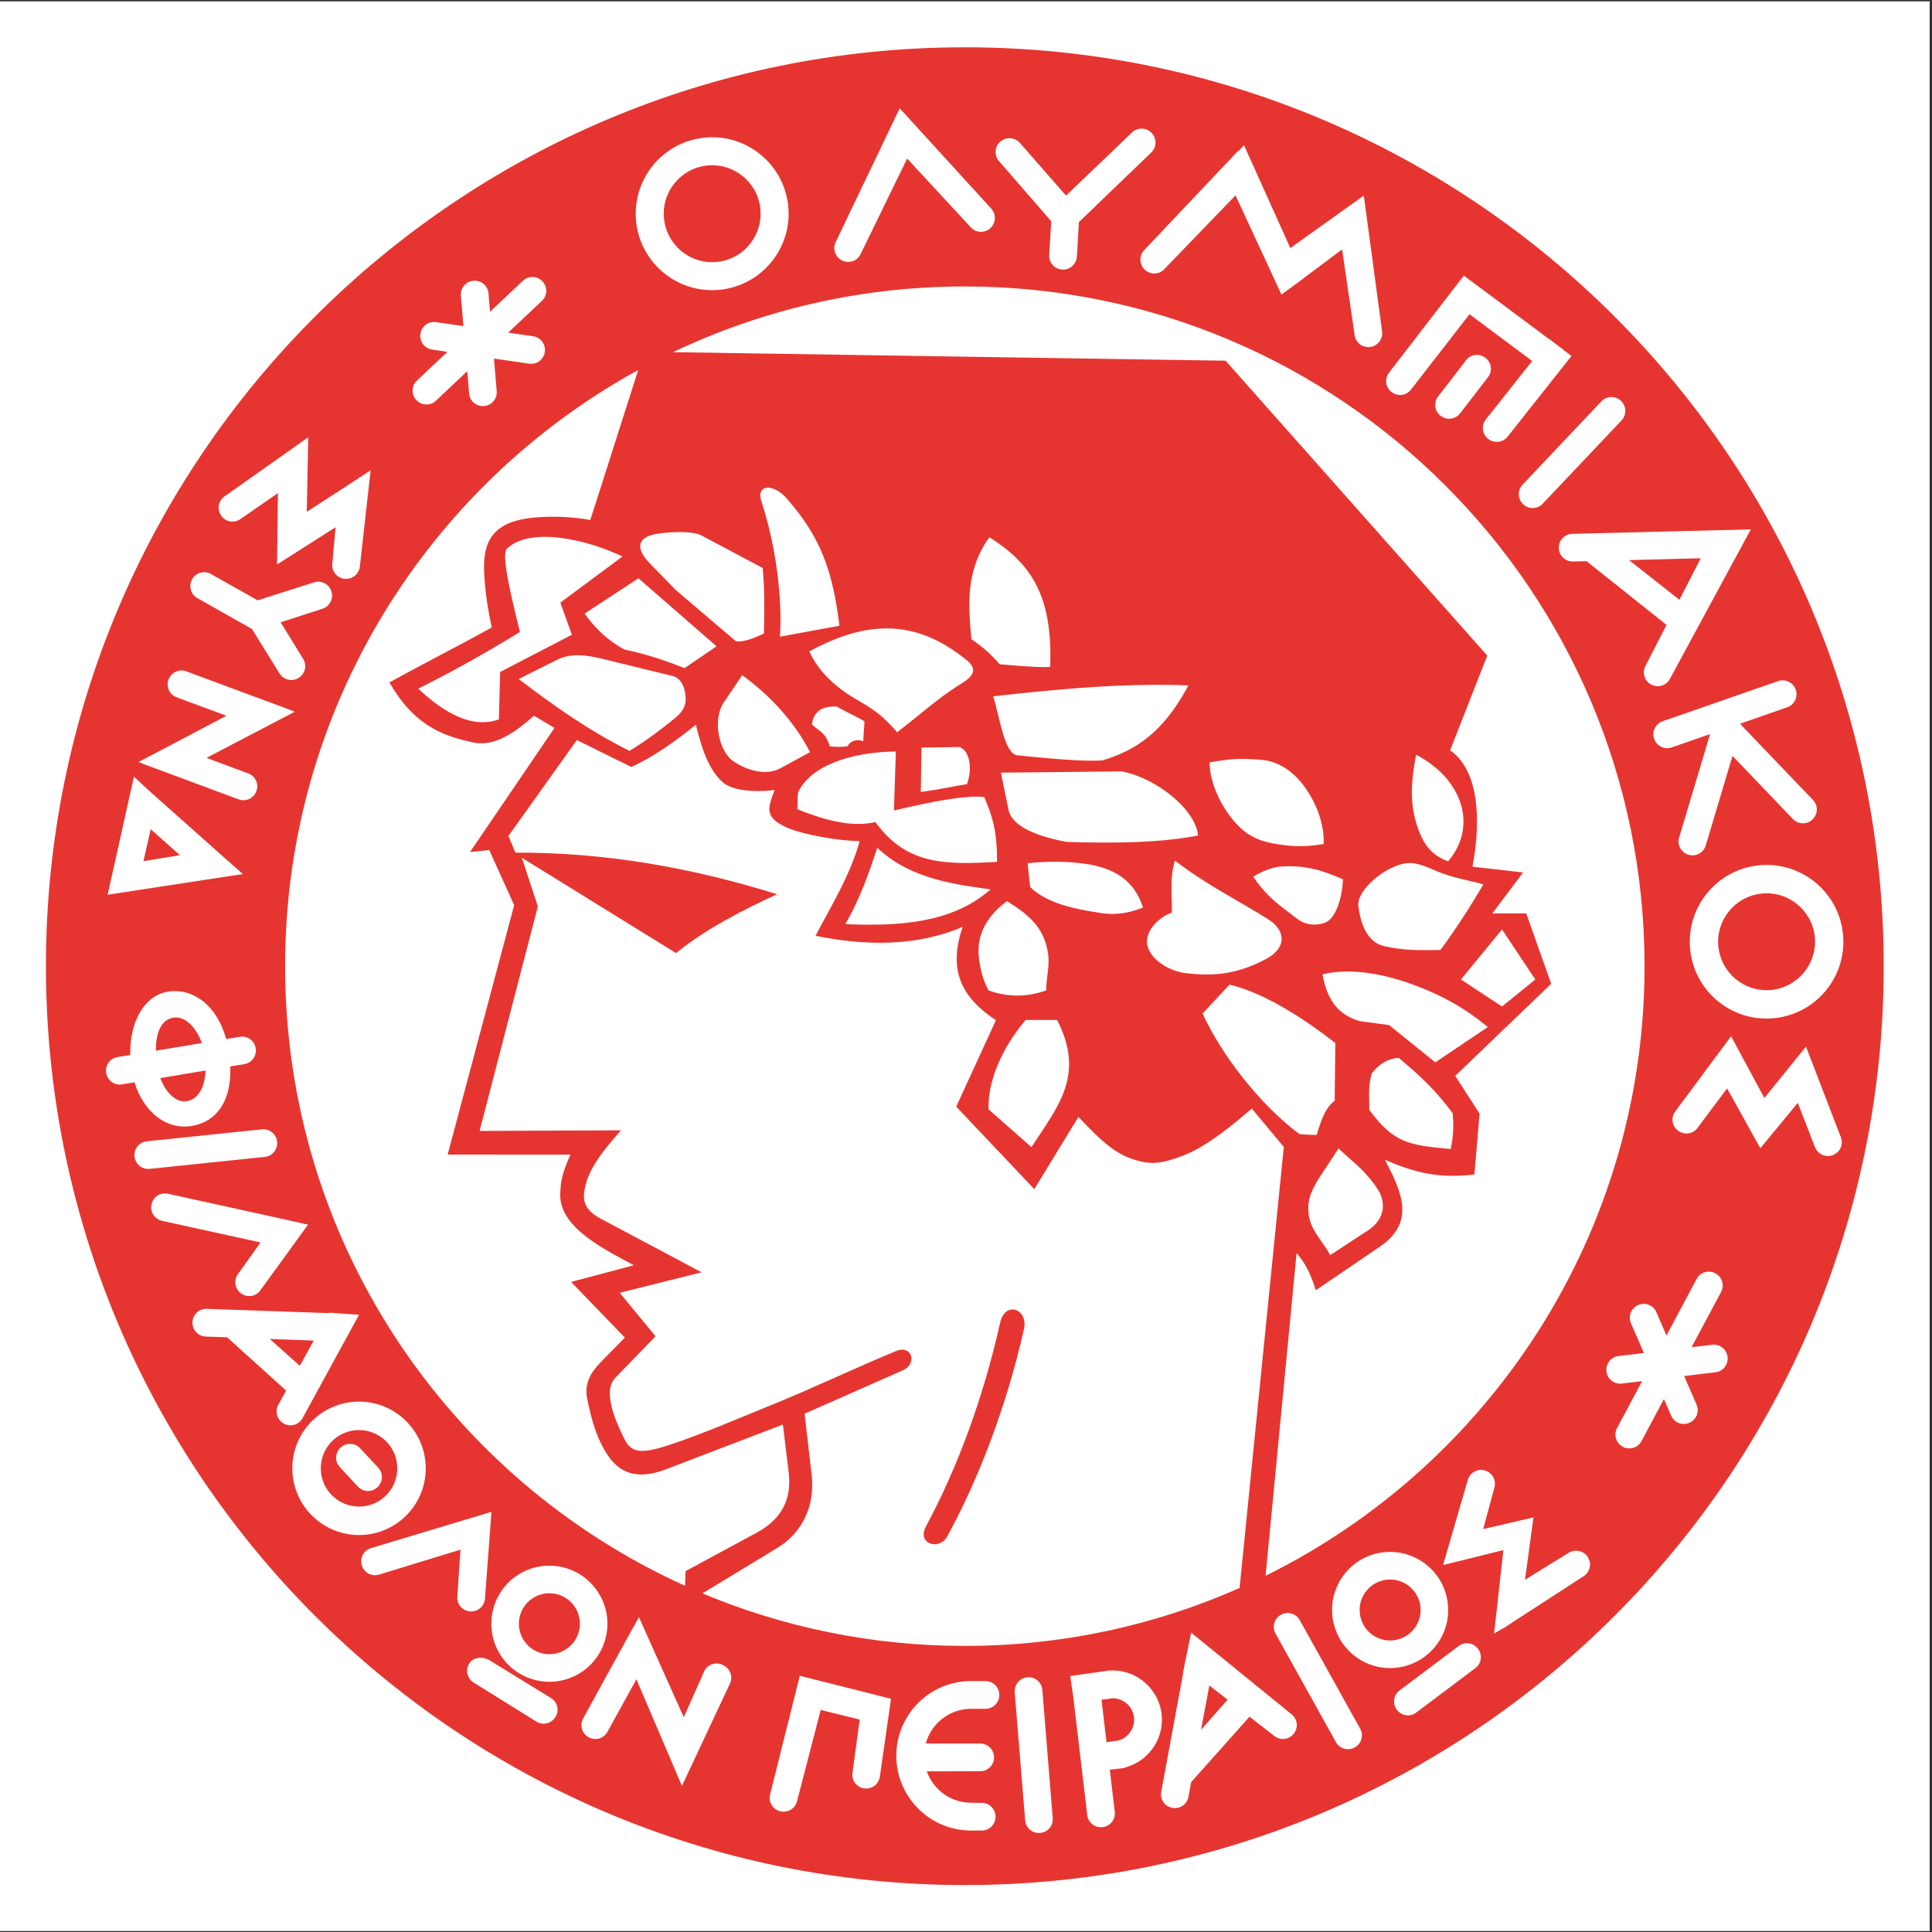
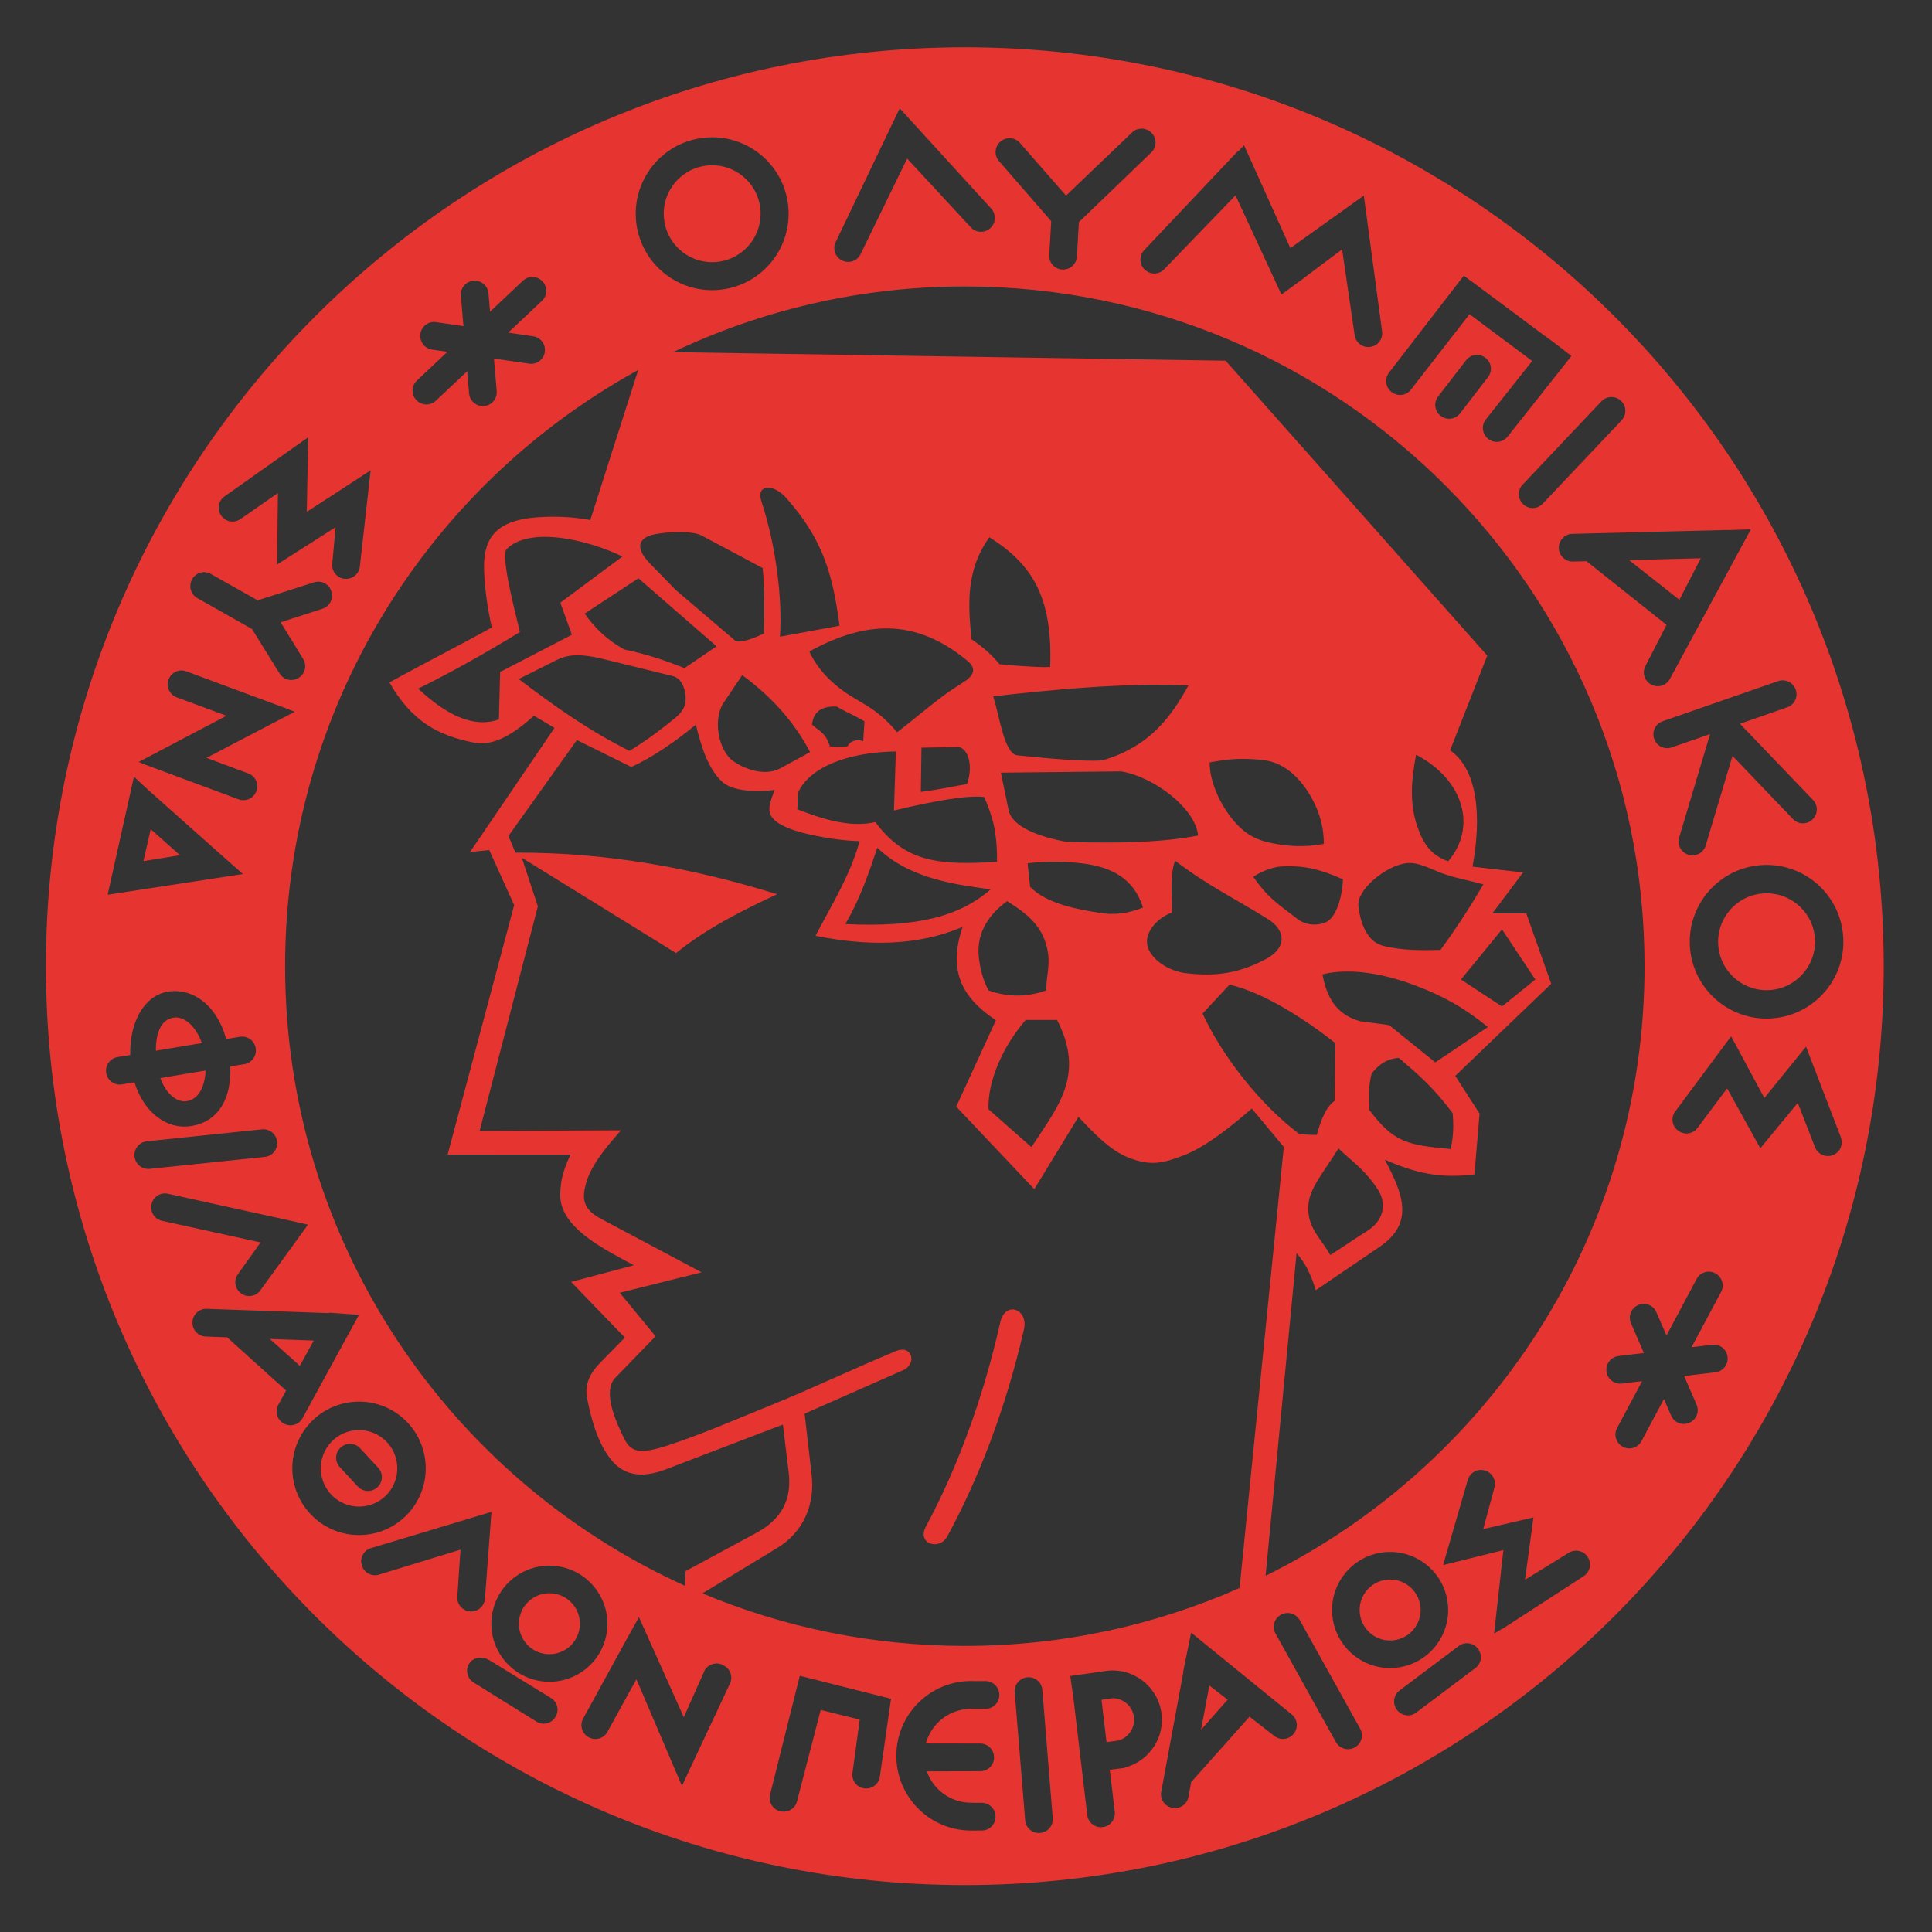
<svg xmlns="http://www.w3.org/2000/svg" width="596pt" height="596pt" viewBox="0 0 596 596" version="1.1">
  <rect x="0" y="0" width="596" height="596" fill="#333333" stroke="none" />
  <g id="surface1">
-     <path style=" stroke:none;fill-rule:evenodd;fill:rgb(100%,100%,100%);fill-opacity:1;" d="M 0 0.418 L 595.277 0.418 L 595.277 595.691 L 0 595.691 L 0 0.418 " />
    <path style=" stroke:none;fill-rule:evenodd;fill:rgb(90.199%,20.799%,18.799%);fill-opacity:1;" d="M 297.637 14.59 C 454.164 14.59 581.102 141.527 581.102 298.055 C 581.102 454.582 454.164 581.52 297.637 581.52 C 141.109 581.52 14.172 454.582 14.172 298.055 C 14.172 141.527 141.109 14.59 297.637 14.59 Z M 167.301 86.754 L 167.359 86.82 C 168.961 88.504 168.895 91.191 167.207 92.789 L 156.773 102.613 L 164.477 103.738 C 166.773 104.062 168.402 106.219 168.066 108.516 L 168.066 108.594 C 167.73 110.902 165.598 112.523 163.277 112.191 L 152.383 110.621 L 153.227 120.656 C 153.426 122.977 151.711 125.047 149.387 125.25 L 149.312 125.254 C 146.988 125.465 144.926 123.73 144.715 121.414 L 144.133 114.523 L 134.473 123.621 C 132.785 125.227 130.094 125.156 128.488 123.469 L 128.434 123.406 C 126.824 121.719 126.898 119.027 128.586 117.43 L 138.027 108.531 L 133.285 107.84 C 130.98 107.504 129.371 105.359 129.688 103.055 L 129.691 102.973 C 130.023 100.672 132.164 99.043 134.48 99.371 L 142.969 100.609 L 142.176 91.211 C 141.969 88.895 143.688 86.824 146.012 86.621 L 146.105 86.617 C 148.418 86.402 150.48 88.137 150.688 90.457 L 151.168 96.164 L 161.324 86.602 C 163.004 85 165.703 85.066 167.301 86.754 Z M 529.043 392.746 L 529.117 392.777 C 531.191 393.836 532.031 396.395 530.98 398.473 L 521.832 415.605 L 528.18 414.844 C 530.492 414.547 532.617 416.191 532.922 418.504 L 532.926 418.582 C 533.227 420.891 531.586 423.027 529.273 423.328 L 519.535 424.488 L 523.344 433.246 C 524.312 435.363 523.379 437.879 521.266 438.852 L 521.188 438.887 C 519.074 439.871 516.547 438.93 515.578 436.816 L 513.305 431.594 L 506.418 444.496 C 505.371 446.574 502.812 447.414 500.742 446.363 L 500.66 446.32 C 498.586 445.27 497.746 442.711 498.797 440.637 L 506.574 426.062 L 500.336 426.812 C 498.023 427.109 495.891 425.465 495.594 423.16 L 495.586 423.066 C 495.281 420.766 496.926 418.633 499.234 418.336 L 507.121 417.387 L 503.164 408.262 C 502.191 406.16 503.117 403.621 505.23 402.66 L 505.309 402.613 C 507.426 401.645 509.953 402.578 510.926 404.695 L 514.094 411.973 L 523.359 394.609 C 524.406 392.531 526.965 391.691 529.043 392.746 Z M 339.801 524.355 L 341.352 537.441 L 344.965 536.934 C 348.148 536.07 350.266 532.953 349.793 529.598 C 349.316 526.219 346.379 523.805 343.055 523.887 C 342.828 523.961 342.59 524.008 342.348 524.039 Z M 347.664 545.074 C 347.266 545.262 346.84 545.406 346.379 545.457 L 345.348 545.586 L 345.289 545.594 L 342.359 545.949 L 343.895 558.945 C 344.168 561.254 342.504 563.367 340.188 563.645 L 340.109 563.652 C 337.797 563.922 335.684 562.258 335.406 559.945 L 331.152 523.98 L 330.164 517.031 L 341.027 515.496 L 341.027 515.48 L 341.094 515.465 C 349.406 514.293 357.102 520.082 358.289 528.398 C 359.344 535.914 354.711 542.922 347.664 545.074 Z M 179.445 515.781 C 171.207 521.289 160.09 519.07 154.59 510.844 C 149.098 502.629 151.309 491.504 159.531 486 C 167.746 480.52 178.867 482.723 184.352 490.957 C 189.867 499.18 187.645 510.293 179.445 515.781 Z M 174.715 508.715 C 170.387 511.598 164.531 510.453 161.656 506.125 C 158.77 501.801 159.922 495.969 164.254 493.078 C 168.574 490.199 174.41 491.355 177.309 495.676 C 180.176 500.004 179.02 505.832 174.715 508.715 Z M 171.344 529.684 L 171.305 529.738 C 170.062 531.719 167.449 532.332 165.473 531.09 L 146.074 519.016 C 144.098 517.781 143.5 515.164 144.727 513.195 L 144.789 513.117 C 146.023 511.133 149.035 510.945 151.016 512.168 L 170.012 523.848 C 171.988 525.074 172.602 527.699 171.344 529.684 Z M 446.625 494.66 C 447.742 504.488 440.676 513.344 430.832 514.465 C 421 515.578 412.168 508.484 411.043 498.672 C 409.926 488.84 417.012 479.973 426.82 478.859 C 436.656 477.766 445.523 484.824 446.625 494.66 Z M 438.191 495.609 C 438.762 500.773 435.047 505.422 429.875 506.012 C 424.727 506.598 420.07 502.891 419.496 497.715 C 418.902 492.555 422.609 487.902 427.789 487.324 C 432.945 486.738 437.598 490.453 438.191 495.609 Z M 568.508 287.859 C 569.98 300.863 560.625 312.594 547.629 314.066 C 534.621 315.539 522.891 306.168 521.422 293.168 C 519.969 280.168 529.312 268.438 542.316 266.973 C 555.316 265.496 567.055 274.867 568.508 287.859 Z M 559.828 288.832 C 560.734 297.043 554.82 304.438 546.641 305.367 C 538.461 306.285 531.039 300.383 530.117 292.199 C 529.188 283.988 535.094 276.605 543.289 275.676 C 551.496 274.75 558.895 280.645 559.828 288.832 Z M 131.203 450.66 C 132.488 461.953 124.355 472.152 113.07 473.414 C 101.77 474.684 91.59 466.551 90.309 455.262 C 89.035 443.973 97.156 433.797 108.449 432.516 C 119.742 431.238 129.938 439.359 131.203 450.66 Z M 122.484 451.641 C 123.215 458.125 118.551 463.973 112.094 464.691 C 105.594 465.418 99.77 460.77 99.031 454.285 C 98.305 447.805 102.953 441.961 109.434 441.23 C 115.922 440.516 121.77 445.172 122.484 451.641 Z M 105.059 446.582 L 105.121 446.52 C 106.844 444.949 109.535 445.07 111.102 446.785 L 116.688 452.793 C 118.273 454.504 118.156 457.211 116.438 458.785 L 116.375 458.844 C 114.652 460.41 111.965 460.297 110.391 458.582 L 104.801 452.555 C 103.234 450.836 103.352 448.152 105.059 446.582 Z M 243.133 63.281 C 244.59 76.223 235.266 87.902 222.332 89.367 C 209.406 90.816 197.727 81.523 196.262 68.566 C 194.812 55.629 204.117 43.953 217.07 42.496 C 229.984 41.039 241.664 50.359 243.133 63.281 Z M 234.543 64.242 C 235.469 72.453 229.566 79.863 221.383 80.777 C 213.16 81.711 205.77 75.805 204.855 67.602 C 203.914 59.398 209.824 52.008 218.012 51.086 C 226.219 50.145 233.621 56.055 234.543 64.242 Z M 455.934 508.625 L 455.984 508.691 C 457.387 510.543 456.996 513.219 455.129 514.598 L 436.855 528.332 C 435.004 529.727 432.344 529.344 430.949 527.477 L 430.895 527.414 C 429.508 525.531 429.895 522.867 431.758 521.484 L 450.023 507.758 C 451.883 506.348 454.555 506.746 455.934 508.625 Z M 45.902 243.84 L 69.434 264.781 L 74.949 269.633 L 33.199 276.02 L 33.219 275.973 L 41.316 239.594 Z M 44.254 265.656 L 55.527 263.824 L 46.492 255.793 Z M 32.773 331.078 L 32.766 330.98 C 32.363 328.707 33.914 326.5 36.227 326.098 L 40.184 325.453 C 39.941 315.449 44.359 307.219 51.664 305.938 C 59.238 304.633 66.848 309.852 69.777 320.527 L 73.977 319.836 C 76.262 319.434 78.473 320.973 78.867 323.289 L 78.879 323.355 C 79.273 325.652 77.73 327.855 75.43 328.262 L 71.051 328.98 C 71.434 339.211 67.211 345.82 59.477 347.285 C 51.633 348.777 44.383 343.297 41.492 333.883 L 37.676 334.508 C 35.367 334.93 33.184 333.375 32.773 331.078 Z M 48.09 324.137 L 62.266 321.77 C 60.484 316.707 56.816 313.09 53.062 314.016 C 49.434 314.914 48.051 319.074 48.09 324.137 Z M 63.422 330.246 L 49.449 332.574 C 51.203 337.324 54.613 340.496 58.102 339.598 C 61.473 338.758 63.199 335.008 63.422 330.246 Z M 285.902 546.438 L 302.41 546.398 C 304.727 546.414 306.641 544.52 306.656 542.188 L 306.645 542.117 C 306.66 539.773 304.754 537.867 302.426 537.863 L 285.602 537.836 C 287.266 531.703 292.832 527.219 299.438 527.152 L 299.434 527.156 L 299.812 527.156 L 299.832 527.152 L 300.16 527.16 L 300.16 527.145 L 304.031 527.156 C 306.359 527.148 308.27 525.258 308.273 522.922 L 308.277 522.828 C 308.281 520.523 306.371 518.613 304.059 518.594 L 300.352 518.598 L 300.344 518.59 L 299.941 518.582 C 287.215 518.367 276.727 528.527 276.504 541.242 C 276.312 553.922 286.355 564.387 298.996 564.691 L 299 564.703 L 302.867 564.695 C 305.203 564.707 307.109 562.805 307.117 560.473 L 307.105 560.395 C 307.105 558.07 305.211 556.148 302.902 556.16 L 299.516 556.141 L 299.523 556.109 L 299.336 556.121 C 293.105 556.016 287.859 551.992 285.902 546.438 Z M 196.324 518.027 L 187.379 534.27 C 186.25 536.316 183.668 537.062 181.625 535.938 L 181.555 535.902 C 179.5 534.773 178.781 532.195 179.898 530.141 L 191.461 509.066 L 195.711 501.34 L 195.707 501.398 L 197.098 498.859 L 210.941 529.75 L 217.363 515.309 C 218.488 513.273 221.266 512.492 223.32 513.824 L 223.406 513.875 C 225.441 514.98 226.195 517.562 225.074 519.598 L 210.371 550.934 Z M 69.867 220.805 L 54.473 215.098 C 52.297 214.273 51.18 211.84 51.988 209.648 L 52.023 209.57 C 52.848 207.383 55.297 206.27 57.469 207.094 L 80.027 215.473 L 80.035 215.469 L 88.266 218.52 L 88.23 218.543 L 90.938 219.562 L 63.715 233.785 L 76.602 238.598 C 78.797 239.402 79.91 241.844 79.105 244.02 L 79.074 244.105 C 78.25 246.285 75.82 247.402 73.637 246.602 L 43.598 235.434 L 43.668 235.391 L 42.758 235.066 Z M 103.527 162.641 L 102.5 173.906 C 102.258 176.207 103.957 178.281 106.242 178.559 L 106.355 178.539 C 108.668 178.785 110.762 177.086 111.012 174.766 L 114.34 145.086 C 107.793 149.34 101.27 153.641 94.637 157.891 L 95.082 134.895 L 69.277 153.133 C 67.359 154.449 66.883 157.117 68.215 159.016 L 68.266 159.098 C 69.586 161.012 72.23 161.48 74.137 160.156 L 85.73 152.117 L 85.469 174.145 Z M 457.555 471.703 L 461.012 458.891 C 461.633 456.652 460.359 454.293 458.117 453.633 L 458.035 453.621 C 455.812 452.965 453.449 454.262 452.801 456.508 L 445.223 482.641 L 445.309 482.625 L 445.266 482.785 L 463.777 478.191 L 460.906 503.961 L 463.473 502.41 L 463.473 502.496 L 488.555 486.223 C 490.508 484.961 491.098 482.332 489.82 480.383 L 489.797 480.293 C 488.527 478.359 485.898 477.777 483.93 479.023 L 470.449 487.336 L 473.051 468.109 Z M 532.789 335.754 L 523.645 347.98 C 522.258 349.832 519.609 350.234 517.73 348.832 L 517.656 348.785 C 515.797 347.422 515.387 344.738 516.781 342.891 L 534.027 319.676 L 544.285 338.719 L 557.109 322.898 L 557.129 322.938 L 557.152 322.922 L 567.883 350.828 C 568.734 352.984 567.656 355.469 565.469 356.297 L 565.398 356.348 C 563.242 357.18 560.77 356.09 559.926 353.934 L 554.594 340.227 L 543.043 354.219 L 538.441 345.926 Z M 77.719 194.02 L 60.801 184.469 C 58.805 183.305 58.113 180.695 59.289 178.672 L 59.309 178.629 C 60.465 176.605 63.078 175.906 65.09 177.086 L 79.492 185.195 L 96.875 179.645 C 99.082 178.918 101.48 180.137 102.215 182.348 L 102.234 182.438 C 102.949 184.648 101.734 187.062 99.516 187.781 L 86.574 191.969 L 93.523 203.266 C 94.742 205.242 94.16 207.855 92.152 209.078 L 92.086 209.148 C 90.105 210.363 87.492 209.766 86.262 207.785 Z M 332.824 68.531 L 332.211 79.211 C 332.027 81.539 330.008 83.324 327.688 83.137 L 327.594 83.141 C 325.266 82.988 323.512 80.934 323.676 78.629 L 324.289 68.238 L 308.172 49.691 C 306.641 47.945 306.809 45.25 308.574 43.715 L 308.629 43.676 C 310.383 42.141 313.051 42.301 314.609 44.062 L 328.863 60.344 L 349.219 40.863 C 350.906 39.246 353.602 39.297 355.227 40.965 L 355.281 41.035 C 356.891 42.699 356.848 45.406 355.176 47.016 Z M 274.871 524.051 L 271.422 548.07 C 271.105 550.375 268.984 552.008 266.68 551.699 L 266.582 551.695 C 264.285 551.379 262.652 549.234 262.98 546.926 L 265.215 530.469 L 253.176 527.5 L 245.867 555.707 C 245.281 557.977 242.953 559.332 240.684 558.746 L 240.605 558.734 C 238.375 558.156 236.977 555.844 237.57 553.566 L 246.73 516.961 Z M 484.773 109.828 L 465.082 134.699 C 463.609 136.539 460.945 136.863 459.117 135.398 L 459.051 135.367 C 457.227 133.902 456.902 131.23 458.355 129.406 L 472.66 111.363 L 453.328 96.93 L 435.262 120.203 C 433.84 122.047 431.18 122.402 429.352 120.969 L 429.27 120.93 C 427.418 119.512 427.051 116.836 428.48 114.988 L 451.566 85.027 L 453.848 86.73 L 453.855 86.711 L 477.965 104.664 L 477.996 104.629 L 482.27 107.875 L 482.25 107.883 Z M 458.242 110.391 L 458.309 110.441 C 460.16 111.879 460.461 114.543 459.016 116.371 L 450.379 127.574 C 448.914 129.41 446.262 129.723 444.43 128.266 L 444.348 128.23 C 442.527 126.801 442.215 124.098 443.66 122.289 L 452.309 111.082 C 453.746 109.246 456.41 108.957 458.242 110.391 Z M 500.016 123.621 L 500.066 123.676 C 501.762 125.273 501.832 127.961 500.254 129.664 L 475.898 155.398 C 474.305 157.082 471.621 157.18 469.93 155.582 L 469.855 155.508 C 468.172 153.906 468.078 151.234 469.691 149.535 L 494.02 123.801 C 495.621 122.121 498.309 122.02 500.016 123.621 Z M 510.324 227.984 L 510.277 227.879 C 509.527 225.699 510.695 223.266 512.898 222.504 L 548.543 210.109 C 550.734 209.348 553.164 210.512 553.945 212.715 L 553.973 212.789 C 554.738 214.988 553.562 217.43 551.363 218.18 L 536.77 223.27 L 559.273 246.766 C 560.914 248.449 560.844 251.137 559.164 252.754 L 559.121 252.809 C 557.43 254.43 554.727 254.367 553.125 252.691 L 534.461 233.188 L 526.188 260.844 C 525.52 263.074 523.168 264.359 520.938 263.68 L 520.852 263.672 C 518.629 263 517.336 260.641 517.988 258.41 L 527.535 226.465 L 515.711 230.566 C 513.504 231.336 511.094 230.164 510.324 227.984 Z M 395.098 498.168 L 395.168 498.133 C 397.199 497 399.789 497.727 400.945 499.762 L 419.602 533.289 C 420.73 535.309 420.012 537.918 417.965 539.039 L 417.895 539.074 C 415.859 540.211 413.277 539.477 412.129 537.445 L 393.488 503.938 C 392.34 501.898 393.059 499.32 395.098 498.168 Z M 316.898 517.438 L 316.98 517.434 C 319.305 517.234 321.355 518.969 321.551 521.305 L 324.754 560.867 C 324.965 563.191 323.234 565.238 320.902 565.43 L 320.805 565.438 C 318.496 565.641 316.434 563.891 316.254 561.566 L 313.023 522.008 C 312.844 519.688 314.59 517.625 316.898 517.438 Z M 383.77 44.812 L 398.059 76.527 L 420.723 60.336 L 426.363 102.242 C 426.684 104.551 425.059 106.695 422.754 107.02 L 422.672 107.027 C 420.367 107.348 418.219 105.727 417.898 103.418 L 414.027 76.938 L 402.219 85.773 L 402.234 85.809 L 399.777 87.602 L 399.066 88.133 L 399.062 88.125 L 395.312 90.863 L 381.148 60.27 L 359.168 83.043 C 357.582 84.738 354.895 84.82 353.203 83.223 L 353.133 83.172 C 351.449 81.574 351.355 78.883 352.945 77.191 L 381.984 46.492 L 382.035 46.66 Z M 277.551 33.406 L 305.824 64.398 C 307.383 66.129 307.238 68.816 305.512 70.375 L 305.445 70.43 C 303.719 71.988 301.031 71.848 299.473 70.117 L 279.848 48.914 L 265.496 78.371 C 264.516 80.477 261.984 81.391 259.883 80.395 L 259.801 80.367 C 257.703 79.371 256.781 76.84 257.77 74.738 Z M 524.672 172.215 L 502.555 172.785 L 518.078 185.027 Z M 489.441 173.121 L 485.211 173.223 C 482.875 173.266 480.941 171.418 480.867 169.094 L 480.875 169.016 C 480.832 166.695 482.688 164.746 485.004 164.691 L 532.906 163.488 C 533.086 163.473 533.199 163.496 533.312 163.52 L 540.121 163.281 L 515.121 209.477 C 514.023 211.531 511.438 212.277 509.383 211.176 L 509.301 211.133 C 507.27 210.023 506.504 207.441 507.617 205.402 L 514.105 192.766 Z M 373.066 519.953 L 370.516 533.605 L 378.711 524.336 Z M 367.461 549.77 L 366.613 554.344 C 366.195 556.617 363.965 558.152 361.688 557.703 L 361.602 557.691 C 359.316 557.262 357.789 555.031 358.227 552.754 L 365.051 515.801 L 364.977 515.781 L 367.453 503.645 L 398.48 528.879 C 400.309 530.344 400.562 533.02 399.105 534.832 L 399.051 534.902 C 397.559 536.707 394.887 536.973 393.102 535.504 L 385.457 529.582 Z M 96.785 413.547 L 83.238 413.055 L 92.496 421.34 Z M 70.066 412.547 L 63.445 412.305 C 61.117 412.211 59.281 410.238 59.383 407.914 L 59.375 407.844 C 59.469 405.512 61.434 403.68 63.766 403.766 L 101.484 405.082 L 101.551 404.945 L 110.754 405.602 L 93.32 437.508 C 92.207 439.539 89.621 440.289 87.578 439.16 L 87.504 439.125 C 85.469 438 84.73 435.402 85.848 433.359 L 88.266 428.98 Z M 142.059 478.047 L 116.887 485.766 C 114.66 486.434 112.289 485.156 111.621 482.934 L 111.609 482.84 C 110.906 480.629 112.203 478.242 114.43 477.586 L 151.605 466.395 L 151.457 468.223 L 151.477 468.223 L 149.598 493.168 C 149.441 495.484 147.41 497.258 145.078 497.105 L 145.004 497.105 C 142.684 496.934 140.914 494.898 141.074 492.586 Z M 80.383 383.281 L 49.957 376.598 C 47.684 376.09 46.223 373.836 46.746 371.559 L 46.746 371.473 C 47.246 369.207 49.516 367.746 51.797 368.25 L 85.793 375.727 L 85.789 375.711 L 86.027 375.766 L 86.703 375.934 L 86.789 375.941 L 95.02 377.789 L 80.32 398.051 C 78.969 399.953 76.32 400.398 74.418 399.031 L 74.367 398.996 C 72.461 397.637 72.027 394.98 73.375 393.102 Z M 85.469 352.156 L 85.484 352.227 C 85.719 354.559 84.031 356.652 81.711 356.887 L 46.152 360.586 C 43.836 360.824 41.754 359.121 41.516 356.805 L 41.5 356.73 C 41.266 354.41 42.957 352.328 45.27 352.082 L 80.844 348.387 C 83.141 348.148 85.238 349.855 85.469 352.156 Z M 308.559 407.949 C 303.379 431.004 295.492 452.574 285.648 470.879 C 282.719 476.32 289.793 478.375 292.164 474.047 C 301.504 456.984 310.23 434.863 315.867 410.125 C 317.32 403.746 310.078 401.188 308.559 407.949 Z M 412.918 354.273 C 417.266 358.496 421.07 360.773 425.18 367.152 C 427.148 370.211 427.977 375.859 421.621 379.836 C 416.824 382.836 414.105 384.852 410.348 387.164 C 407.578 381.977 403.109 378.824 403.621 371.707 C 403.988 366.57 408.238 361.75 412.918 354.273 Z M 431.508 326.336 C 437.473 331.422 441.953 335.18 448.117 343.375 C 448.516 347.469 448.316 350.77 447.523 354.473 C 434.465 353.223 430.078 352.66 422.41 342.387 C 422.477 338.949 421.949 335.121 423.203 331.09 C 424.328 329.715 426.828 326.641 431.508 326.336 Z M 458.996 316.824 L 442.777 327.723 L 428.539 316.23 C 425.574 315.836 422.605 315.438 419.641 315.039 C 412.059 312.988 409.223 307.406 407.973 300.578 C 413.672 299.125 423.211 298.984 436.449 303.945 C 444.984 307.145 451.547 310.75 458.996 316.824 Z M 463.348 286.711 L 450.691 302.164 L 463.348 310.484 L 473.633 302.164 Z M 457.613 272.84 C 453.227 280.25 448.723 287.172 444.359 293.051 C 438.031 293.18 432.742 293.223 426.961 291.859 C 421.75 290.629 419.742 285.02 419.047 279.574 C 418.41 274.574 427.285 267.23 433.684 266.301 C 437.375 265.766 441.262 268.062 444.91 269.41 C 449.047 270.938 453.551 271.648 457.613 272.84 Z M 436.848 232.816 C 435.199 241.336 434.922 248.266 437.242 255.008 C 439.004 260.125 441.262 263.727 446.734 265.707 C 455.723 255.211 451.602 240.539 436.848 232.816 Z M 373.164 235.191 C 373.098 241.531 377.02 249.754 382.066 254.809 C 385.867 258.617 389.598 259.742 394.922 260.555 C 399.598 261.27 404.016 261.145 408.371 260.355 C 408.438 256.461 407.555 252.277 405.797 248.473 C 402.602 241.543 397.066 235.074 389.184 234.402 C 383.141 233.887 380.223 233.938 373.164 235.191 Z M 386.613 270.461 C 391.094 276.934 394.191 278.848 400.062 283.34 C 402.633 285.453 406.242 285.699 408.965 284.531 C 412.375 283.062 414.105 276.207 414.301 271.254 C 407.574 268.348 402.758 266.887 395.316 267.289 C 392.234 267.461 388.523 269.207 386.613 270.461 Z M 379.297 303.75 L 370.988 312.664 C 377.066 325.906 388.984 341 400.836 349.832 C 402.973 350.09 404.707 350.055 406.195 350.113 C 407.254 346.527 408.711 341.668 411.73 339.613 L 411.926 321.781 C 402.566 314.348 389.773 306.152 379.297 303.75 Z M 362.488 265.508 C 360.773 270.328 361.633 276.535 361.496 281.559 C 358.863 282.352 354.859 285.34 353.984 289.086 C 352.703 294.555 359.637 299.441 365.652 300.184 C 375.551 301.406 382.59 300.113 390.965 295.625 C 397.359 291.895 396.242 286.711 391.16 283.539 C 381.164 277.309 372.156 272.941 362.488 265.508 Z M 352.598 279.973 C 349.719 270.781 342.656 267.594 334.676 266.457 C 328.852 265.629 322.535 265.691 317 266.305 L 317.789 273.633 C 323.195 278.984 332.758 280.57 338.953 281.559 C 343.238 282.348 347.719 281.949 352.598 279.973 Z M 316.406 314.645 C 309.285 322.961 304.676 333.402 304.938 342.188 L 318.184 353.875 C 326.355 341.336 334.863 331.691 326.094 314.645 Z M 304.938 305.531 C 310.867 307.648 316.797 307.645 322.734 305.531 C 322.734 301.57 323.875 298.16 323.328 294.238 C 322.156 285.824 316.867 281.891 310.672 277.992 C 305.887 281.492 300.996 287.113 301.973 295.43 C 302.363 298.797 303.156 302.164 304.938 305.531 Z M 270.633 261.512 C 281.102 271.605 296.316 272.992 305.598 274.375 C 295.906 282.793 282.707 286.156 260.758 285.062 C 265.305 277.406 268.328 268.496 270.633 261.512 Z M 276.363 231.828 L 275.77 250.031 C 288.719 246.953 298.578 245.254 303.621 245.875 C 306.059 251.609 307.641 256.23 307.57 265.867 C 290.281 266.93 279.363 266.301 270.043 253.598 C 262.141 255.453 253.316 252.543 245.941 249.637 C 246.258 247.375 245.641 245.352 246.602 243.641 C 251.445 235.02 265.145 231.918 276.363 231.828 Z M 308.758 238.355 L 311.125 249.836 C 312.199 255.039 320.164 258.066 329.102 259.73 C 345.066 260.191 358.363 259.926 369.59 257.754 C 368.871 249.551 356.289 239.754 345.891 237.965 Z M 306.387 214.809 C 308.359 220.879 309.75 232.594 313.891 233.016 C 325.531 234.199 334.133 234.902 339.965 234.598 C 354.742 230.367 361.355 220.961 366.629 211.445 C 352.242 210.82 336.828 211.742 321.008 213.27 C 316.168 213.734 311.285 214.258 306.387 214.809 Z M 284.266 230.641 L 284.062 244.297 C 290.535 243.473 295.32 242.297 298.285 241.922 C 300.215 236.57 298.891 231.289 295.914 230.441 Z M 299.672 197.195 C 302.965 199.438 305.594 201.613 308.363 204.914 C 317.484 205.746 322.469 205.926 323.965 205.703 C 324.723 184.621 318.758 174.191 305.199 165.734 C 297.762 176.16 298.723 186.777 299.672 197.195 Z M 258.191 217.977 C 260.625 219.492 264.25 221.008 266.688 222.527 L 266.289 228.664 C 264.762 227.973 262.359 228.332 261.484 230.215 C 258.992 230.535 257.312 230.371 256.012 230.242 C 254.566 225.816 252.922 225.762 250.484 223.516 C 250.941 219.551 253.512 217.707 258.191 217.977 Z M 249.695 200.957 C 250.656 203.398 253.07 206.805 255.344 209.07 C 263.469 217.16 268.301 215.93 276.758 225.891 C 281.777 222.035 286.68 217.852 290.859 214.734 C 293.91 212.461 296.77 210.836 298.09 209.859 C 302.066 206.922 299.387 204.633 298.285 203.727 C 282.191 190.477 266.75 191.613 249.695 200.957 Z M 240.609 196.406 L 258.98 193.039 C 256.852 176.242 253.34 165.836 242.59 153.66 C 238.434 148.961 233.172 149.48 234.883 154.652 C 239.441 168.426 241.398 184.996 240.609 196.406 Z M 228.957 208.277 C 237.52 214.508 244.957 222.488 249.895 232.023 L 240.809 236.973 C 235.457 239.887 228.777 236.656 226.188 234.797 C 221.422 231.371 219.941 221.668 223.227 216.785 Z M 226.98 197.789 C 228.828 198.254 232.254 197.066 235.672 195.418 C 235.812 187.961 235.875 181.164 235.277 175.23 L 216.312 165.137 C 213.398 163.586 204.219 164.027 200.711 165.137 C 197.863 166.039 195.289 168.48 200.516 173.844 L 208.414 181.961 Z M 180.367 189.281 C 183.66 194.027 187.742 197.723 192.613 200.363 C 200.121 201.941 205.785 203.984 211.18 206.102 L 221.055 199.371 C 213.02 192.383 204.988 185.391 196.957 178.398 Z M 160.02 209.465 C 170.82 217.711 181.816 225.492 194.195 231.633 C 199.859 228.195 204.672 224.434 208.219 221.539 C 211.867 218.559 211.672 216.145 211.387 213.961 C 211.102 211.773 209.996 209.156 207.512 208.551 L 189.219 204.066 C 182.953 202.531 177.148 200.891 171.875 203.531 Z M 129.008 212.438 C 138.68 207.672 149.141 201.848 160.391 194.973 C 158.059 185.488 154.477 171.121 156.348 169.309 C 163.551 162.316 181.25 166.461 192.02 171.672 L 172.859 185.918 L 176.418 195.812 L 154.293 207.289 L 153.898 221.934 C 145.738 224.836 137.176 220.086 129.008 212.438 Z M 171.055 224.551 L 145.004 262.836 L 150.926 262.242 L 158.617 279.215 L 138.094 356.176 L 175.984 356.18 C 173.742 361.184 172.898 363.926 172.828 368.609 C 172.672 379.121 187.762 385.992 195.523 390.324 L 176.184 395.457 L 192.762 412.629 L 185.113 420.438 C 182.172 423.441 180.238 426.91 181.117 431.375 C 182.398 437.836 184.234 444.68 188.223 449.93 C 192.09 455.023 197.637 456.246 205.391 453.281 L 241.508 439.465 L 243.285 454.07 C 244.051 460.371 242.891 467.699 233.41 472.824 L 211.5 484.672 L 211.328 489.203 C 138.578 456.297 87.953 383.078 87.953 298.055 C 87.953 218.781 131.965 149.781 196.883 114.137 L 182.102 160.414 C 176.312 159.359 170.699 159.199 165.332 159.617 C 151.668 160.672 148.996 167.387 149.348 176.195 C 149.574 181.984 150.434 187.773 151.711 193.559 C 141.055 199.48 130.793 204.613 120.137 210.531 C 127.105 222.656 135.199 226.891 146.18 229.078 C 152.641 230.367 158.949 225.934 164.734 220.797 Z M 216.699 491.535 L 239.727 477.562 C 247.816 472.652 251.434 464.176 250.391 455.059 L 248.215 436.105 L 278.609 422.688 C 283.004 420.746 281.379 414.738 276.438 416.777 C 263.488 422.125 250.617 428.32 237.812 433.496 C 227.203 437.785 216.984 442.285 206.375 445.777 C 197.621 448.66 194.699 448.156 192.562 443.812 C 190.137 438.875 185.688 429.289 189.805 425.043 L 202.234 412.23 L 191.184 398.809 L 216.441 392.496 L 185.262 375.918 C 179.277 372.738 179.754 369.051 180.727 365.262 C 182.289 359.168 187.824 352.961 191.57 348.691 L 147.957 348.879 L 165.922 279.605 L 160.984 264.605 L 208.551 294.012 C 218.051 286.312 229.434 280.656 239.73 275.859 C 213.688 267.762 187.148 262.93 159.012 263.027 L 156.84 257.898 L 177.965 228.293 L 194.73 236.59 C 201.246 233.727 208.812 228.395 214.668 223.555 C 216.176 229.676 218.281 237.184 222.961 241.32 C 225.859 243.887 232.699 244.523 238.941 243.688 C 237.906 246.727 236.562 249.477 237.926 251.766 C 239.289 254.059 243.363 255.898 248.418 257.109 C 253.797 258.398 259.664 259.348 265.191 259.48 C 262.234 270.137 256.504 279.273 251.574 288.68 C 266.965 291.789 282.754 292.055 296.965 285.914 C 292.34 299.484 296.75 307.766 307.227 314.73 L 294.988 341.387 L 319.07 366.84 C 323.477 359.672 328.277 351.711 332.688 344.539 C 336.961 349.012 342.203 354.836 348.277 357.168 C 354.902 359.711 358.617 358.941 365.238 356.379 C 372.367 353.617 380.379 346.969 386.172 341.973 L 396.039 353.824 L 382.395 489.879 C 356.473 501.355 327.805 507.742 297.637 507.742 C 268.949 507.742 241.605 501.969 216.699 491.535 Z M 390.418 486.117 L 399.98 386.57 C 402.617 389.594 404.328 392.883 405.906 398.027 L 425.637 384.605 C 436.586 377.152 432.625 368.027 427.219 357.762 C 436.805 361.945 444.199 363.59 454.844 362.297 L 456.426 343.535 L 448.93 331.895 L 478.527 303.488 L 470.836 281.781 L 460.371 281.781 L 469.852 269.141 L 454.254 267.363 C 457.098 251.961 455.914 237.477 447.348 231.453 L 458.801 202.246 L 378.086 111.273 L 207.621 108.641 C 234.898 95.652 265.418 88.367 297.637 88.367 C 413.426 88.367 507.324 182.27 507.324 298.055 C 507.324 380.527 459.676 451.879 390.418 486.117 " />
  </g>
</svg>